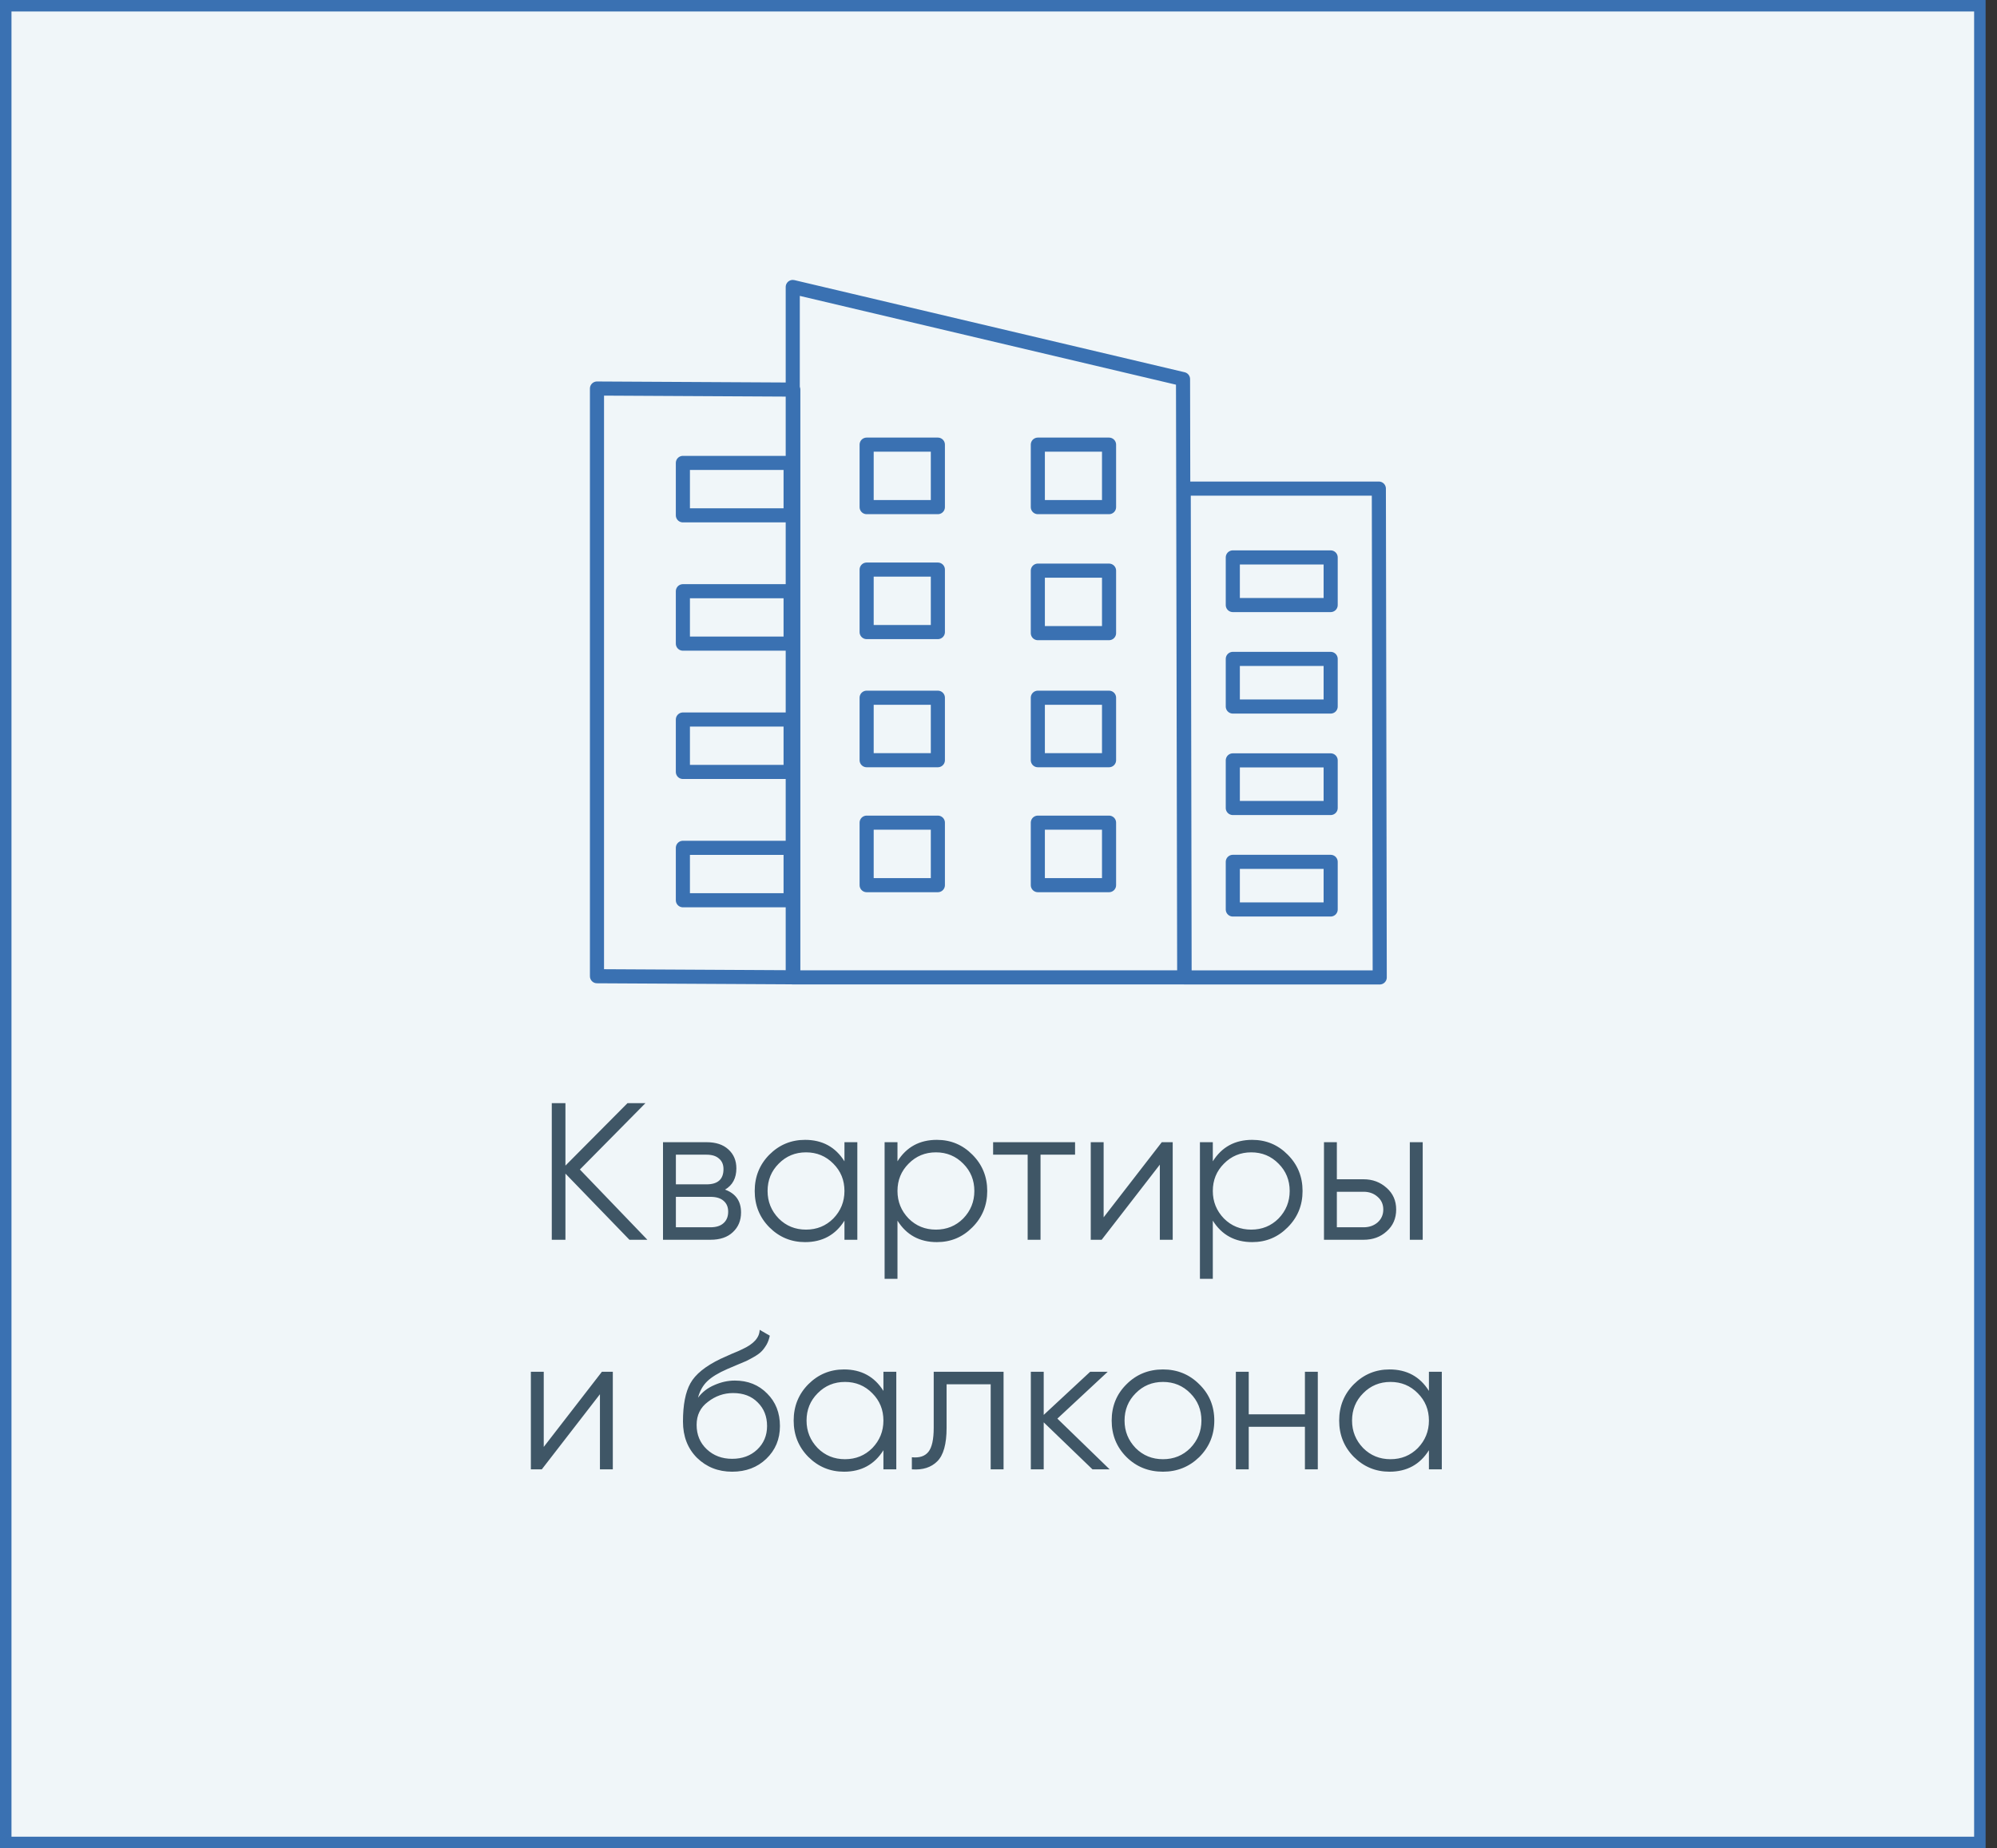
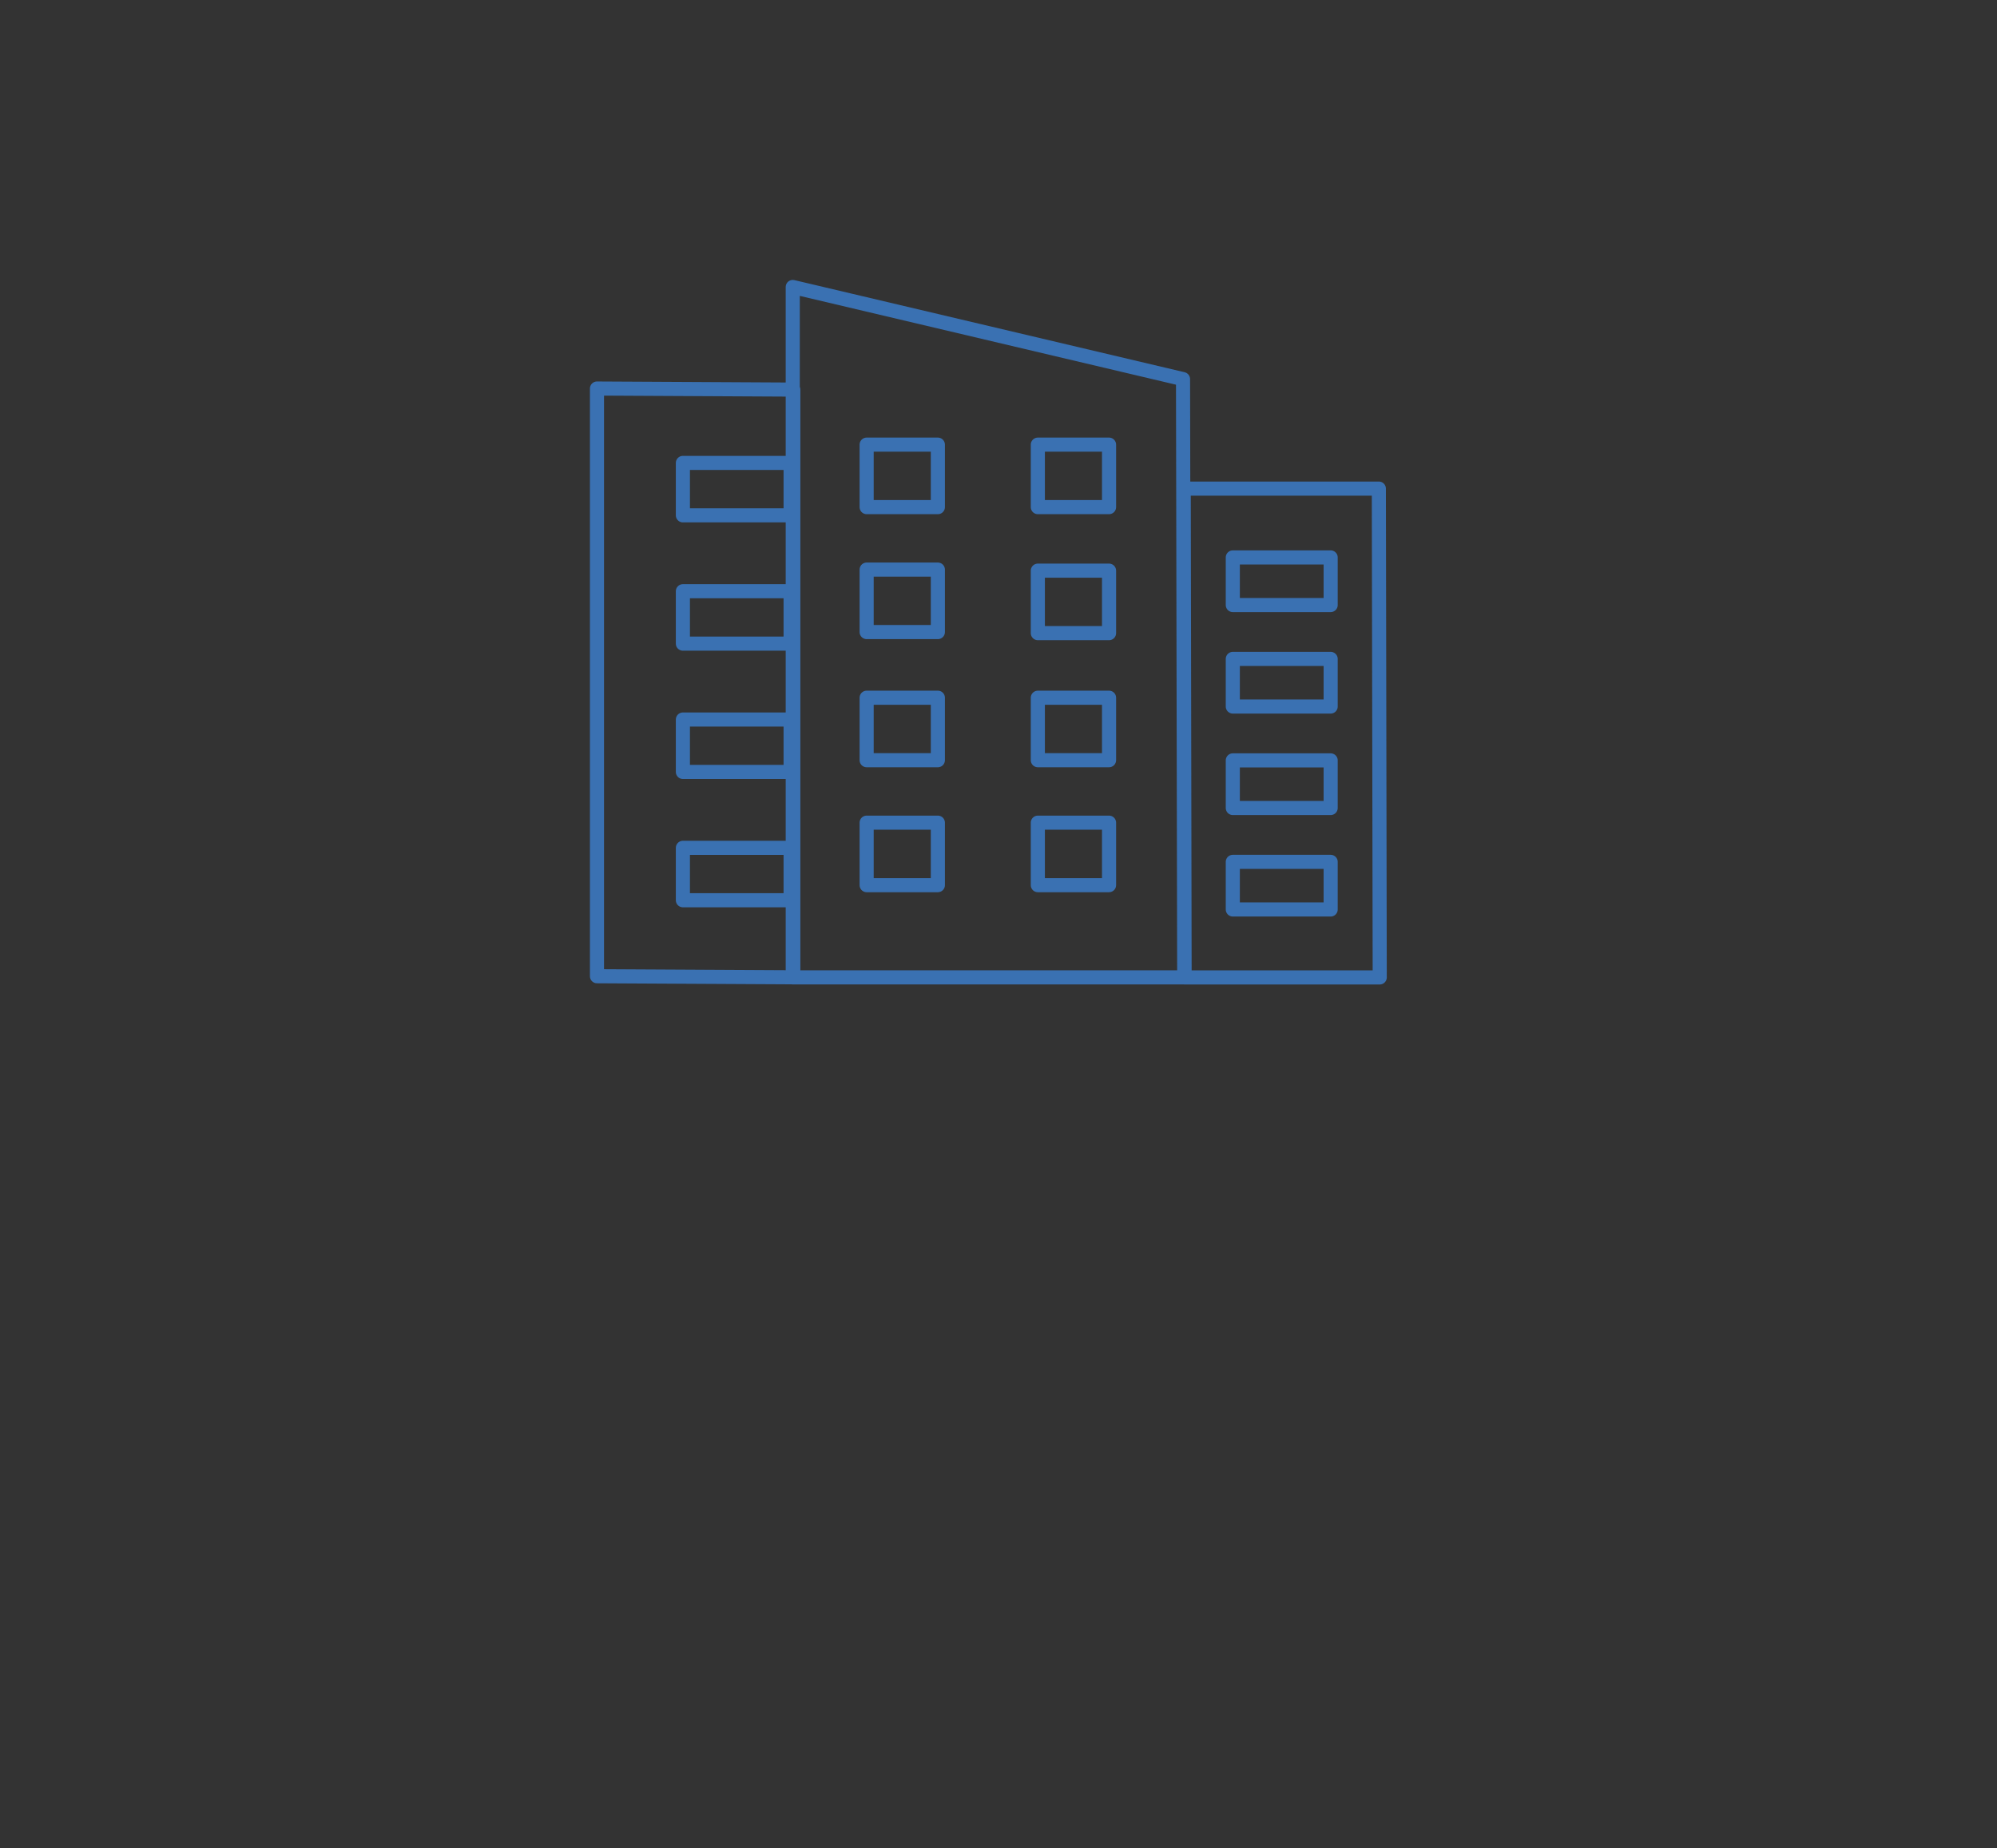
<svg xmlns="http://www.w3.org/2000/svg" width="174" height="161" viewBox="0 0 174 161" fill="none">
  <rect x="0" y="0" width="174" height="161" fill="#333333" stroke="none" />
-   <rect x="0.5" y="0.5" width="172.007" height="160" fill="#F0F6F9" stroke="#3A71B2" />
-   <path d="M50.525 101.88L56.407 108H54.843L49.267 102.237V108H48.077V96.1H49.267V101.54L54.673 96.1H56.237L50.525 101.88ZM63.174 103.631C64.103 103.971 64.568 104.634 64.568 105.62C64.568 106.323 64.33 106.895 63.854 107.337C63.389 107.779 62.738 108 61.899 108H57.768V99.5H61.559C62.375 99.5 63.01 99.71 63.463 100.129C63.928 100.548 64.16 101.098 64.16 101.778C64.16 102.628 63.831 103.246 63.174 103.631ZM61.559 100.588H58.89V103.172H61.559C62.545 103.172 63.038 102.73 63.038 101.846C63.038 101.449 62.908 101.143 62.647 100.928C62.398 100.701 62.035 100.588 61.559 100.588ZM58.89 106.912H61.899C62.398 106.912 62.777 106.793 63.038 106.555C63.31 106.317 63.446 105.983 63.446 105.552C63.446 105.144 63.31 104.827 63.038 104.6C62.777 104.373 62.398 104.26 61.899 104.26H58.89V106.912ZM73.578 101.166V99.5H74.7V108H73.578V106.334C72.796 107.581 71.651 108.204 70.144 108.204C68.931 108.204 67.894 107.773 67.033 106.912C66.183 106.051 65.758 104.997 65.758 103.75C65.758 102.503 66.183 101.449 67.033 100.588C67.894 99.727 68.931 99.296 70.144 99.296C71.651 99.296 72.796 99.919 73.578 101.166ZM67.849 106.147C68.495 106.793 69.288 107.116 70.229 107.116C71.17 107.116 71.963 106.793 72.609 106.147C73.255 105.478 73.578 104.679 73.578 103.75C73.578 102.809 73.255 102.016 72.609 101.37C71.963 100.713 71.17 100.384 70.229 100.384C69.288 100.384 68.495 100.713 67.849 101.37C67.203 102.016 66.88 102.809 66.88 103.75C66.88 104.679 67.203 105.478 67.849 106.147ZM81.632 99.296C82.844 99.296 83.876 99.727 84.726 100.588C85.587 101.449 86.018 102.503 86.018 103.75C86.018 104.997 85.587 106.051 84.726 106.912C83.876 107.773 82.844 108.204 81.632 108.204C80.124 108.204 78.98 107.581 78.198 106.334V111.4H77.076V99.5H78.198V101.166C78.98 99.919 80.124 99.296 81.632 99.296ZM79.167 106.147C79.813 106.793 80.606 107.116 81.547 107.116C82.487 107.116 83.281 106.793 83.927 106.147C84.573 105.478 84.896 104.679 84.896 103.75C84.896 102.809 84.573 102.016 83.927 101.37C83.281 100.713 82.487 100.384 81.547 100.384C80.606 100.384 79.813 100.713 79.167 101.37C78.521 102.016 78.198 102.809 78.198 103.75C78.198 104.679 78.521 105.478 79.167 106.147ZM86.531 99.5H93.671V100.588H90.662V108H89.54V100.588H86.531V99.5ZM96.16 106.045L101.227 99.5H102.179V108H101.057V101.455L95.99 108H95.038V99.5H96.16V106.045ZM109.107 99.296C110.32 99.296 111.351 99.727 112.201 100.588C113.063 101.449 113.493 102.503 113.493 103.75C113.493 104.997 113.063 106.051 112.201 106.912C111.351 107.773 110.32 108.204 109.107 108.204C107.6 108.204 106.455 107.581 105.673 106.334V111.4H104.551V99.5H105.673V101.166C106.455 99.919 107.6 99.296 109.107 99.296ZM106.642 106.147C107.288 106.793 108.082 107.116 109.022 107.116C109.963 107.116 110.756 106.793 111.402 106.147C112.048 105.478 112.371 104.679 112.371 103.75C112.371 102.809 112.048 102.016 111.402 101.37C110.756 100.713 109.963 100.384 109.022 100.384C108.082 100.384 107.288 100.713 106.642 101.37C105.996 102.016 105.673 102.809 105.673 103.75C105.673 104.679 105.996 105.478 106.642 106.147ZM116.481 102.73H118.81C119.592 102.73 120.261 102.979 120.816 103.478C121.371 103.965 121.649 104.594 121.649 105.365C121.649 106.147 121.371 106.782 120.816 107.269C120.283 107.756 119.615 108 118.81 108H115.359V99.5H116.481V102.73ZM122.839 108V99.5H123.961V108H122.839ZM116.481 106.912H118.81C119.297 106.912 119.705 106.77 120.034 106.487C120.363 106.192 120.527 105.818 120.527 105.365C120.527 104.912 120.363 104.543 120.034 104.26C119.705 103.965 119.297 103.818 118.81 103.818H116.481V106.912ZM47.377 126.045L52.443 119.5H53.395V128H52.273V121.455L47.207 128H46.255V119.5H47.377V126.045ZM63.791 128.204C62.579 128.204 61.559 127.802 60.731 126.997C59.916 126.181 59.508 125.127 59.508 123.835C59.508 122.384 59.723 121.274 60.154 120.503C60.584 119.721 61.457 119.013 62.772 118.378C63.191 118.185 63.52 118.038 63.758 117.936C64.154 117.777 64.466 117.641 64.692 117.528C65.678 117.075 66.177 116.514 66.189 115.845L67.073 116.355C67.016 116.638 66.925 116.893 66.8 117.12C66.653 117.369 66.506 117.568 66.359 117.715C66.222 117.862 66.007 118.021 65.713 118.191C65.52 118.304 65.287 118.429 65.016 118.565L64.165 118.922L63.367 119.262C62.584 119.602 62.001 119.959 61.615 120.333C61.242 120.696 60.975 121.172 60.816 121.761C61.179 121.274 61.655 120.905 62.245 120.656C62.834 120.395 63.429 120.265 64.029 120.265C65.163 120.265 66.098 120.639 66.835 121.387C67.582 122.124 67.957 123.07 67.957 124.226C67.957 125.371 67.56 126.323 66.766 127.082C65.984 127.83 64.993 128.204 63.791 128.204ZM61.581 126.249C62.171 126.804 62.907 127.082 63.791 127.082C64.675 127.082 65.401 126.816 65.968 126.283C66.546 125.739 66.835 125.053 66.835 124.226C66.835 123.387 66.562 122.702 66.019 122.169C65.486 121.625 64.772 121.353 63.877 121.353C63.072 121.353 62.341 121.608 61.684 122.118C61.026 122.605 60.697 123.274 60.697 124.124C60.697 124.985 60.992 125.694 61.581 126.249ZM76.973 121.166V119.5H78.095V128H76.973V126.334C76.191 127.581 75.046 128.204 73.539 128.204C72.326 128.204 71.289 127.773 70.428 126.912C69.578 126.051 69.153 124.997 69.153 123.75C69.153 122.503 69.578 121.449 70.428 120.588C71.289 119.727 72.326 119.296 73.539 119.296C75.046 119.296 76.191 119.919 76.973 121.166ZM71.244 126.147C71.89 126.793 72.683 127.116 73.624 127.116C74.565 127.116 75.358 126.793 76.004 126.147C76.65 125.478 76.973 124.679 76.973 123.75C76.973 122.809 76.65 122.016 76.004 121.37C75.358 120.713 74.565 120.384 73.624 120.384C72.683 120.384 71.89 120.713 71.244 121.37C70.598 122.016 70.275 122.809 70.275 123.75C70.275 124.679 70.598 125.478 71.244 126.147ZM81.355 119.5H87.441V128H86.319V120.588H82.477V124.379C82.477 125.796 82.205 126.77 81.661 127.303C81.128 127.836 80.391 128.068 79.451 128V126.946C80.108 127.014 80.59 126.855 80.896 126.47C81.202 126.085 81.355 125.388 81.355 124.379V119.5ZM92.129 123.58L96.685 128H95.189L90.939 123.903V128H89.817V119.5H90.939V123.257L94.985 119.5H96.515L92.129 123.58ZM104.494 126.929C103.621 127.779 102.567 128.204 101.332 128.204C100.074 128.204 99.014 127.779 98.153 126.929C97.292 126.068 96.861 125.008 96.861 123.75C96.861 122.492 97.292 121.438 98.153 120.588C99.014 119.727 100.074 119.296 101.332 119.296C102.579 119.296 103.633 119.727 104.494 120.588C105.367 121.438 105.803 122.492 105.803 123.75C105.803 124.997 105.367 126.056 104.494 126.929ZM98.952 126.147C99.598 126.793 100.391 127.116 101.332 127.116C102.273 127.116 103.066 126.793 103.712 126.147C104.358 125.478 104.681 124.679 104.681 123.75C104.681 122.809 104.358 122.016 103.712 121.37C103.066 120.713 102.273 120.384 101.332 120.384C100.391 120.384 99.598 120.713 98.952 121.37C98.306 122.016 97.983 122.809 97.983 123.75C97.983 124.679 98.306 125.478 98.952 126.147ZM113.699 123.206V119.5H114.821V128H113.699V124.294H108.803V128H107.681V119.5H108.803V123.206H113.699ZM124.503 121.166V119.5H125.625V128H124.503V126.334C123.721 127.581 122.577 128.204 121.069 128.204C119.857 128.204 118.82 127.773 117.958 126.912C117.108 126.051 116.683 124.997 116.683 123.75C116.683 122.503 117.108 121.449 117.958 120.588C118.82 119.727 119.857 119.296 121.069 119.296C122.577 119.296 123.721 119.919 124.503 121.166ZM118.774 126.147C119.42 126.793 120.214 127.116 121.154 127.116C122.095 127.116 122.888 126.793 123.534 126.147C124.18 125.478 124.503 124.679 124.503 123.75C124.503 122.809 124.18 122.016 123.534 121.37C122.888 120.713 122.095 120.384 121.154 120.384C120.214 120.384 119.42 120.713 118.774 121.37C118.128 122.016 117.805 122.809 117.805 123.75C117.805 124.679 118.128 125.478 118.774 126.147Z" fill="#3F5666" />
  <path fill-rule="evenodd" clip-rule="evenodd" d="M103.138 42.563H120.14L120.217 85.146H103.215L103.138 42.563V42.563ZM52.015 33.846L69.121 33.938V85.134L52.015 85.042V33.846V33.846ZM69.075 25L103.078 33.025L103.182 85.143H69.073V25H69.075ZM59.5 40.326H68.887V44.892H59.5V40.326ZM59.5 51.503H68.887V56.069H59.5V51.503ZM59.5 62.68H68.887V67.246H59.5V62.68ZM59.5 73.857H68.887V78.423H59.5V73.857ZM107.415 48.559H115.942V52.707H107.415V48.559V48.559ZM107.415 57.399H115.942V61.547H107.415V57.399V57.399ZM107.415 66.239H115.942V70.387H107.415V66.239V66.239ZM107.415 75.079H115.942V79.227H107.415V75.079V75.079ZM90.427 38.734H96.632V44.177H90.427V38.734ZM90.427 49.711H96.632V55.154H90.427V49.711V49.711ZM90.427 60.781H96.632V66.223H90.427V60.781ZM90.427 71.665H96.632V77.108H90.427V71.665ZM75.511 71.665H81.717V77.108H75.511V71.665V71.665ZM75.511 60.781H81.717V66.223H75.511V60.781V60.781ZM75.511 49.619H81.717V55.062H75.511V49.619V49.619ZM75.511 38.734H81.717V44.177H75.511V38.734V38.734Z" stroke="#3A71B2" stroke-width="1.229" stroke-miterlimit="22.926" stroke-linejoin="round" />
</svg>